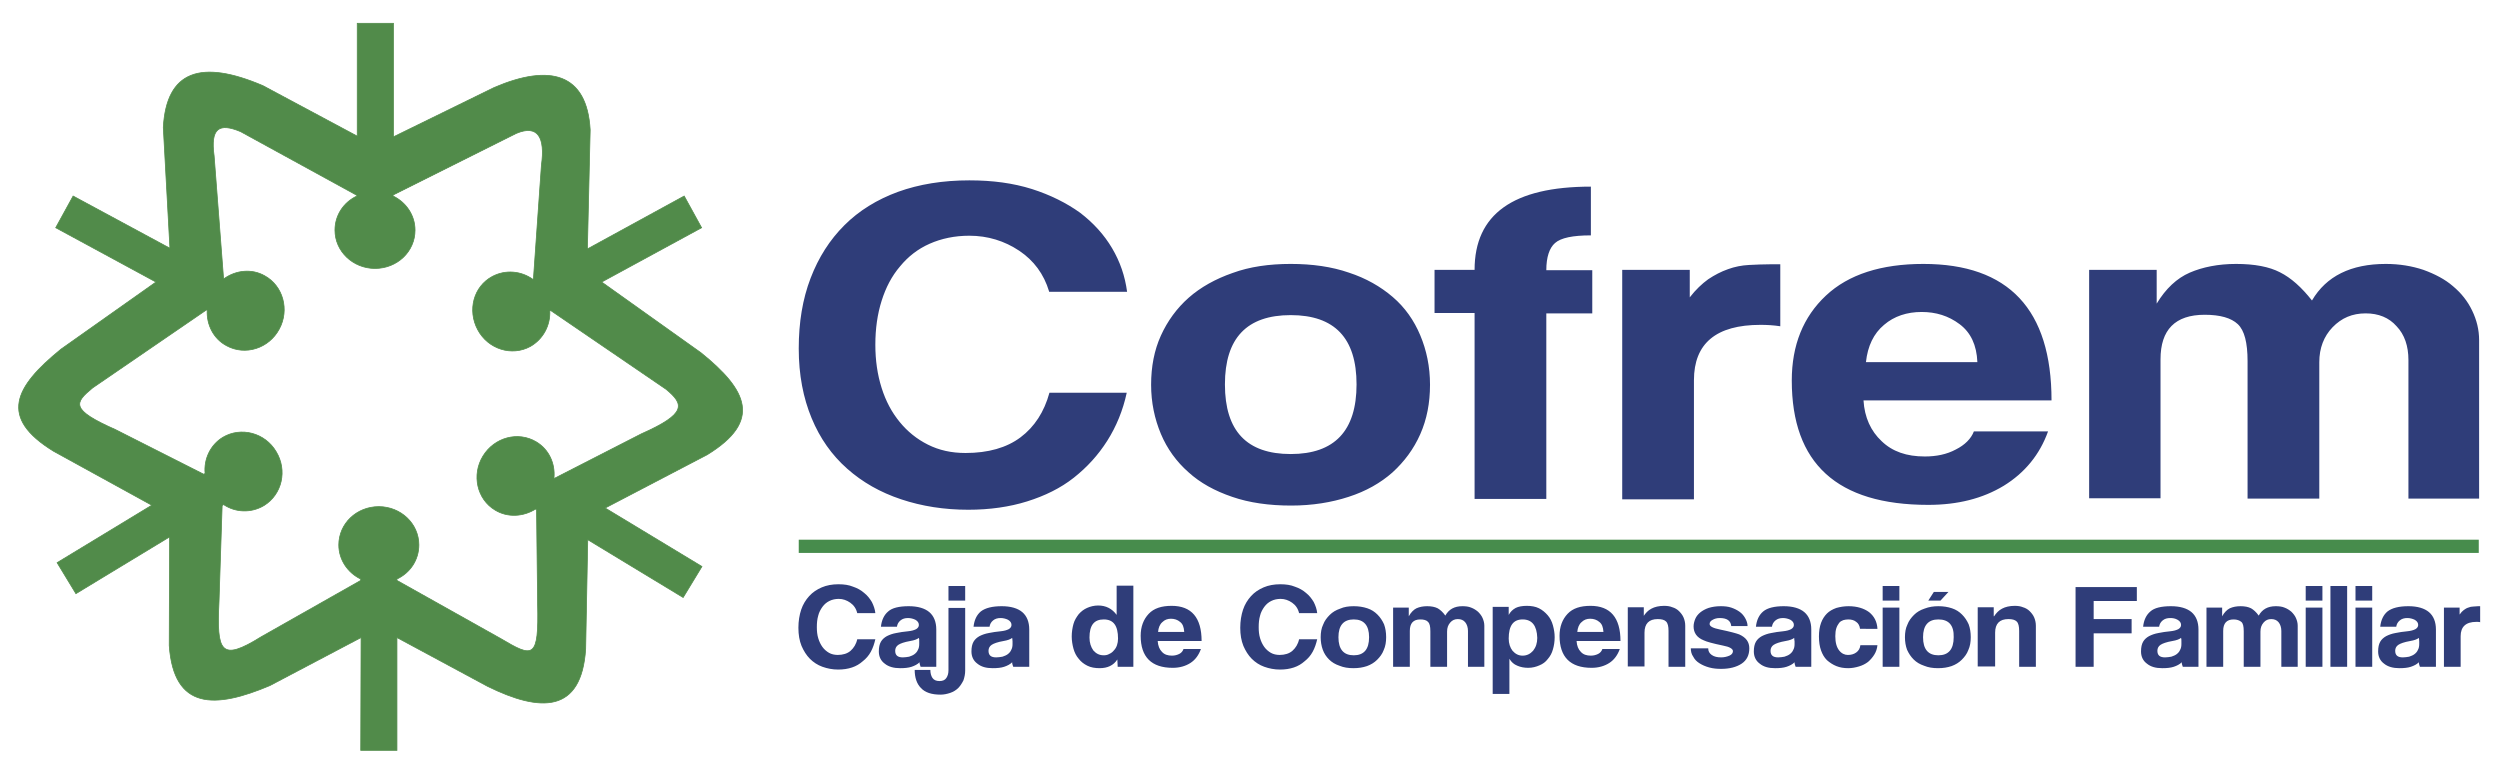
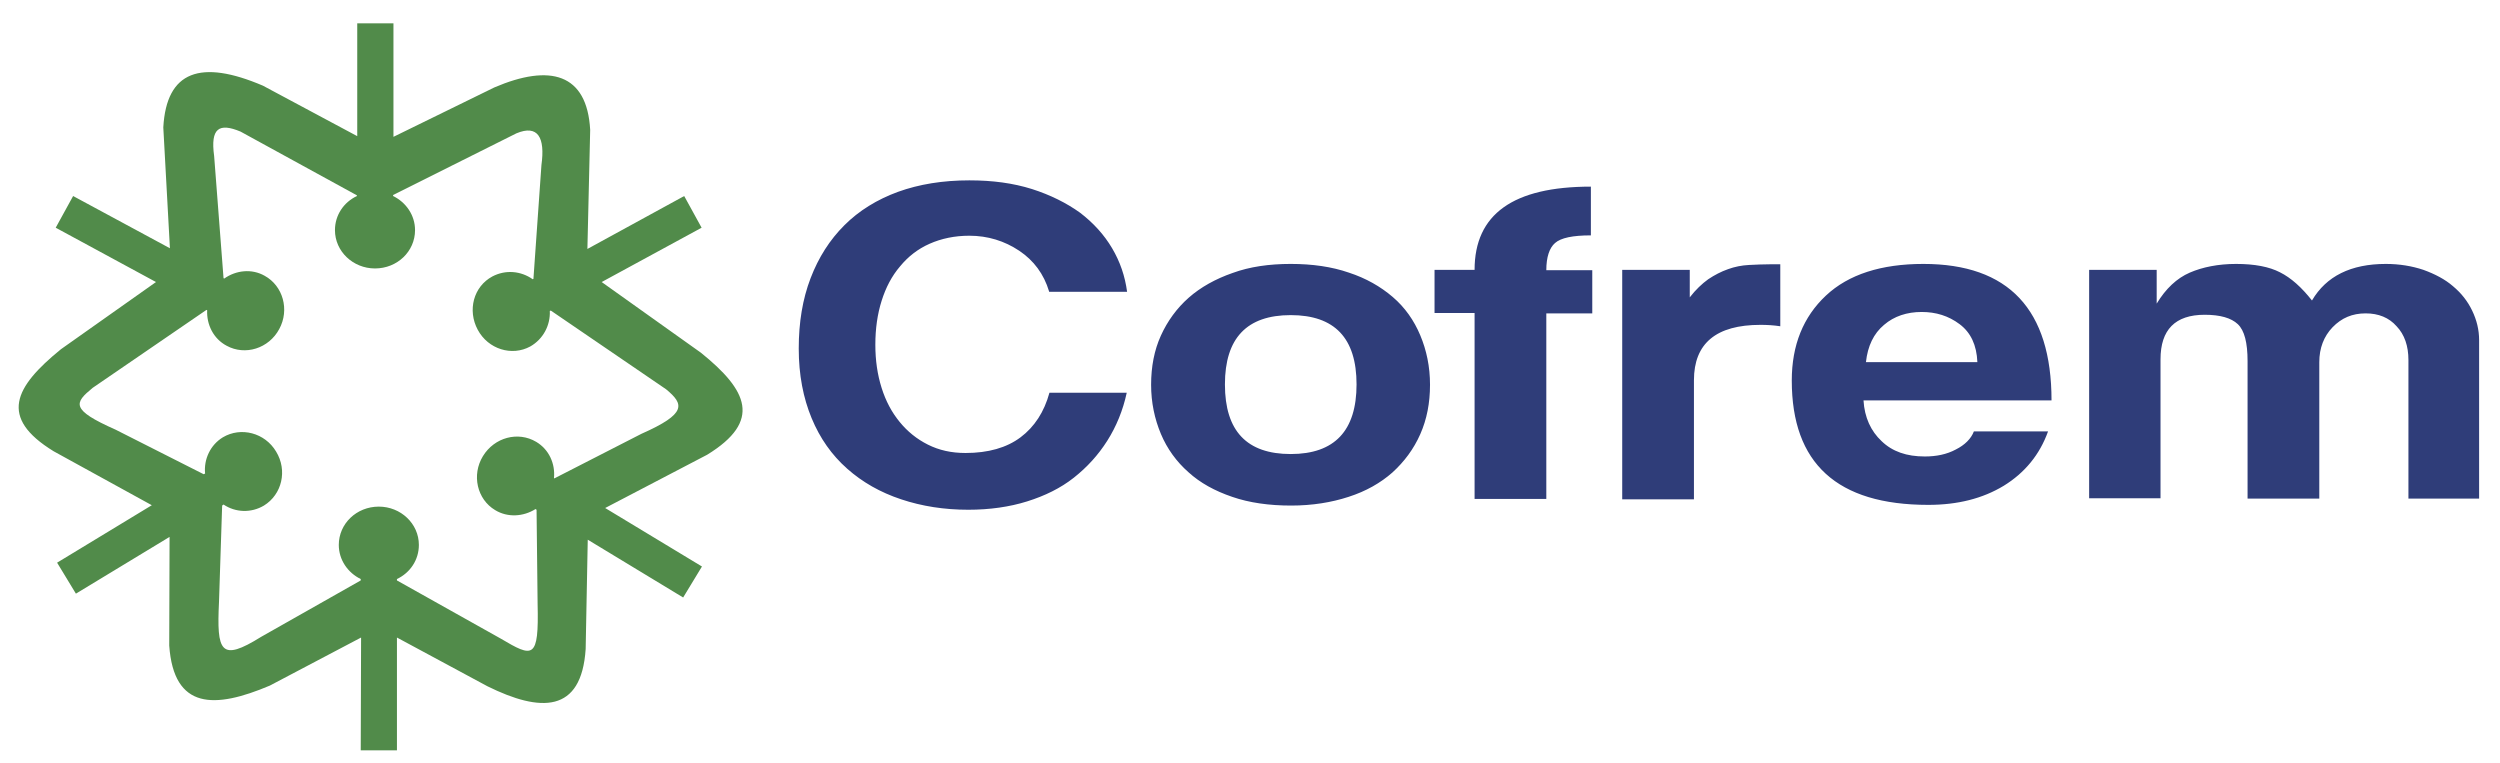
<svg xmlns="http://www.w3.org/2000/svg" xmlns:xlink="http://www.w3.org/1999/xlink" version="1.1" id="Capa_1" x="0px" y="0px" viewBox="0 0 718 219" style="enable-background:new 0 0 718 219;" xml:space="preserve">
  <style type="text/css">
	.st0{clip-path:url(#SVGID_2_);fill-rule:evenodd;clip-rule:evenodd;fill:#518B4A;}
	.st1{clip-path:url(#SVGID_2_);fill:none;stroke:#518B4A;stroke-width:0.216;stroke-miterlimit:22.926;}
	.st2{clip-path:url(#SVGID_2_);fill:#2F3D79;}
	.st3{clip-path:url(#SVGID_2_);fill-rule:evenodd;clip-rule:evenodd;fill:#478C4C;}
</style>
  <g>
    <defs>
      <rect id="SVGID_1_" x="-39" y="-212" width="810" height="630" />
    </defs>
    <clipPath id="SVGID_2_">
      <use xlink:href="#SVGID_1_" style="overflow:visible;" />
    </clipPath>
    <path class="st0" d="M48.7,154.2l-26.9,16.3l-5.4-8.9l27.2-16.5l-28.2-15.5c-15.8-9.7-11.3-18.4,2.1-29.3L44.8,81L16,65.4l5-9.1   l27.8,15l-1.9-34.7c0.9-16.3,10.8-19.6,28.6-12l27.1,14.5V6.7h10.4v32.6l29-14.2c15.9-6.8,26.6-4.1,27.5,12.2l-0.8,34.2l27.8-15.2   l5,9.1l-28.7,15.6l28.5,20.3c13.4,10.8,17.6,19.6,1.8,29.3l-29.3,15.3l27.8,16.8l-5.4,8.9l-27.4-16.6l-0.6,31.4   c-1.2,18.5-13,18.2-28.2,10.7l-26-14l0,32.4h-10.4l0.1-32.4l-26.2,13.8c-15.8,6.7-27.6,7-28.9-11.5L48.7,154.2z M107.7,77.1   c-6.3,0-11.5-4.9-11.5-11c0-4.3,2.5-8,6.3-9.8v-0.2L69.1,37.8c-6.2-2.6-8.7-1-7.6,7l2.7,35.1l0.2,0.1c3.4-2.4,7.9-2.9,11.6-0.8   c5.3,2.9,7.2,9.8,4.2,15.3c-3,5.6-9.8,7.7-15.1,4.8c-3.8-2-5.8-6.1-5.6-10.2L59.3,89l-32.7,22.4c-5.2,4.3-6.5,6.2,6.6,12l25.3,12.8   l0.4-0.2c-0.4-4.1,1.5-8.2,5.1-10.4c5.2-3.1,12.1-1.3,15.3,4.1c3.3,5.4,1.7,12.3-3.5,15.5c-3.7,2.2-8.2,2-11.6-0.3l-0.4,0.3   l-0.9,27.6c-0.7,14.4,0.4,17.4,12.1,10.1l28.6-16.2l0-0.4c-3.7-1.8-6.3-5.5-6.3-9.8c0-6.1,5.1-11,11.5-11c6.3,0,11.5,4.9,11.5,11   c0,4.3-2.5,8-6.3,9.8v0.4l29.8,16.7c9.3,5.5,11,6.1,10.6-10l-0.3-27l-0.3-0.2c-3.5,2.2-8,2.5-11.6,0.3c-5.2-3.1-6.8-10.1-3.5-15.5   c3.3-5.4,10.1-7.2,15.3-4.1c3.7,2.2,5.5,6.3,5.1,10.4l0.1,0.1l25-12.8c13.1-5.8,12.3-8.5,7.1-12.8l-33.1-22.6l-0.3,0.1   c0.2,4.1-1.9,8.1-5.6,10.2c-5.3,2.9-12.1,0.8-15.1-4.8c-3-5.6-1.2-12.4,4.2-15.3c3.8-2,8.2-1.6,11.6,0.8l0.2-0.1l2.3-32.7   c1.1-7.9-1-11.7-7.2-9.1L112.9,56v0.3c3.7,1.8,6.3,5.5,6.3,9.8C119.2,72.2,114.1,77.1,107.7,77.1z" />
-     <path class="st1" d="M48.7,154.2l-26.9,16.3l-5.4-8.9l27.2-16.5l-28.2-15.5c-15.8-9.7-11.3-18.4,2.1-29.3L44.8,81L16,65.4l5-9.1   l27.8,15l-1.9-34.7c0.9-16.3,10.8-19.6,28.6-12l27.1,14.5V6.7h10.4v32.6l29-14.2c15.9-6.8,26.6-4.1,27.5,12.2l-0.8,34.2l27.8-15.2   l5,9.1l-28.7,15.6l28.5,20.3c13.4,10.8,17.6,19.6,1.8,29.3l-29.3,15.3l27.8,16.8l-5.4,8.9l-27.4-16.6l-0.6,31.4   c-1.2,18.5-13,18.2-28.2,10.7l-26-14l0,32.4h-10.4l0.1-32.4l-26.2,13.8c-15.8,6.7-27.6,7-28.9-11.5L48.7,154.2z M107.7,77.1   c-6.3,0-11.5-4.9-11.5-11c0-4.3,2.5-8,6.3-9.8v-0.2L69.1,37.8c-6.2-2.6-8.7-1-7.6,7l2.7,35.1l0.2,0.1c3.4-2.4,7.9-2.9,11.6-0.8   c5.3,2.9,7.2,9.8,4.2,15.3c-3,5.6-9.8,7.7-15.1,4.8c-3.8-2-5.8-6.1-5.6-10.2L59.3,89l-32.7,22.4c-5.2,4.3-6.5,6.2,6.6,12l25.3,12.8   l0.4-0.2c-0.4-4.1,1.5-8.2,5.1-10.4c5.2-3.1,12.1-1.3,15.3,4.1c3.3,5.4,1.7,12.3-3.5,15.5c-3.7,2.2-8.2,2-11.6-0.3l-0.4,0.3   l-0.9,27.6c-0.7,14.4,0.4,17.4,12.1,10.1l28.6-16.2l0-0.4c-3.7-1.8-6.3-5.5-6.3-9.8c0-6.1,5.1-11,11.5-11c6.3,0,11.5,4.9,11.5,11   c0,4.3-2.5,8-6.3,9.8v0.4l29.8,16.7c9.3,5.5,11,6.1,10.6-10l-0.3-27l-0.3-0.2c-3.5,2.2-8,2.5-11.6,0.3c-5.2-3.1-6.8-10.1-3.5-15.5   c3.3-5.4,10.1-7.2,15.3-4.1c3.7,2.2,5.5,6.3,5.1,10.4l0.1,0.1l25-12.8c13.1-5.8,12.3-8.5,7.1-12.8l-33.1-22.6l-0.3,0.1   c0.2,4.1-1.9,8.1-5.6,10.2c-5.3,2.9-12.1,0.8-15.1-4.8c-3-5.6-1.2-12.4,4.2-15.3c3.8-2,8.2-1.6,11.6,0.8l0.2-0.1l2.3-32.7   c1.1-7.9-1-11.7-7.2-9.1L112.9,56v0.3c3.7,1.8,6.3,5.5,6.3,9.8C119.2,72.2,114.1,77.1,107.7,77.1z" />
-     <path class="st2" d="M712.5,178.7c-0.5-0.1-0.9-0.1-1.3-0.1c-3,0-4.5,1.4-4.5,4.1v8.8h-4.8v-17h4.5v2c0.4-0.6,0.8-1,1.2-1.3   c0.4-0.3,0.9-0.6,1.3-0.7c0.5-0.2,0.9-0.3,1.4-0.3c0.5,0,1-0.1,1.4-0.1h0.6V178.7z M691.7,174.1c2.6,0,4.6,0.6,5.9,1.7   c1.3,1.1,2,2.8,2,5v10.7H695c-0.1-0.2-0.1-0.4-0.2-0.6c-0.1-0.2-0.1-0.5-0.1-0.7c-0.6,0.6-1.4,1-2.3,1.3c-0.9,0.3-2,0.4-3.3,0.4   c-1.8,0-3.3-0.4-4.4-1.3c-1.1-0.8-1.7-2-1.7-3.5c0-1.2,0.2-2.1,0.6-2.8c0.4-0.7,1-1.2,1.7-1.6c0.8-0.4,1.6-0.7,2.7-0.9   c1-0.2,2.2-0.4,3.4-0.5c1-0.1,1.7-0.3,2.3-0.6c0.5-0.3,0.8-0.7,0.8-1.2c0-0.6-0.3-1.1-1-1.5c-0.6-0.3-1.4-0.5-2.1-0.5   c-0.9,0-1.6,0.2-2.2,0.7c-0.6,0.5-0.9,1.1-1,1.8h-4.6c0.2-1.9,0.9-3.4,2.1-4.4C687,174.6,689,174.1,691.7,174.1z M694.7,183.2   c-0.5,0.4-1.3,0.7-2.5,0.9c-1.7,0.3-2.8,0.7-3.4,1.1c-0.6,0.4-0.9,1-0.9,1.7c0,1.3,0.7,1.9,2.2,1.9c0.6,0,1.2-0.1,1.8-0.2   c0.6-0.2,1.1-0.4,1.5-0.7c0.4-0.3,0.8-0.7,1-1.2c0.3-0.5,0.4-1.1,0.4-1.7c0-0.2,0-0.5,0-0.8C694.8,183.7,694.7,183.4,694.7,183.2z    M681.3,172.5h-4.8v-4.2h4.8V172.5z M681.3,191.5h-4.8v-17h4.8V191.5z M674.1,191.5h-4.8v-23.2h4.8V191.5z M667,172.5h-4.8v-4.2   h4.8V172.5z M667,191.5h-4.8v-17h4.8V191.5z M638.2,177c0.6-1.1,1.4-1.9,2.2-2.3c0.9-0.4,1.9-0.6,3.1-0.6c1.2,0,2.2,0.2,3,0.6   c0.7,0.4,1.5,1.1,2.2,2.1c1-1.8,2.6-2.7,4.9-2.7c0.9,0,1.8,0.1,2.5,0.4c0.8,0.3,1.4,0.7,2,1.2c0.5,0.5,1,1.1,1.3,1.8   c0.3,0.7,0.5,1.4,0.5,2.2v11.8h-4.7v-10.3c0-1-0.3-1.9-0.8-2.5c-0.5-0.6-1.2-0.9-2.1-0.9c-0.9,0-1.6,0.3-2.2,1   c-0.6,0.7-0.9,1.5-0.9,2.6v10.1h-4.8v-10.2c0-1.4-0.2-2.3-0.7-2.7s-1.2-0.7-2.2-0.7c-2,0-3,1.1-3,3.3v10.3h-4.8v-17h4.5V177z    M623.5,174.1c2.6,0,4.6,0.6,5.9,1.7c1.3,1.1,2,2.8,2,5v10.7h-4.5c-0.1-0.2-0.1-0.4-0.2-0.6c-0.1-0.2-0.1-0.5-0.1-0.7   c-0.6,0.6-1.4,1-2.3,1.3c-0.9,0.3-2,0.4-3.3,0.4c-1.9,0-3.3-0.4-4.4-1.3c-1.1-0.8-1.7-2-1.7-3.5c0-1.2,0.2-2.1,0.6-2.8   c0.4-0.7,1-1.2,1.7-1.6c0.8-0.4,1.6-0.7,2.7-0.9c1-0.2,2.2-0.4,3.4-0.5c1-0.1,1.7-0.3,2.3-0.6c0.5-0.3,0.8-0.7,0.8-1.2   c0-0.6-0.3-1.1-1-1.5s-1.4-0.5-2.1-0.5c-0.9,0-1.6,0.2-2.2,0.7c-0.6,0.5-0.9,1.1-1,1.8h-4.6c0.2-1.9,0.9-3.4,2.1-4.4   C618.7,174.6,620.7,174.1,623.5,174.1z M626.4,183.2c-0.5,0.4-1.3,0.7-2.5,0.9c-1.7,0.3-2.8,0.7-3.4,1.1c-0.6,0.4-0.9,1-0.9,1.7   c0,1.3,0.7,1.9,2.2,1.9c0.6,0,1.2-0.1,1.8-0.2c0.6-0.2,1.1-0.4,1.5-0.7c0.4-0.3,0.8-0.7,1-1.2c0.3-0.5,0.4-1.1,0.4-1.7   c0-0.2,0-0.5,0-0.8C626.5,183.7,626.5,183.4,626.4,183.2z M613.7,172.6h-12.4v5.2h10.9v4.1h-10.9v9.6h-5.2v-22.9h17.6V172.6z    M572.7,177c0.6-0.9,1.3-1.7,2.3-2.2c0.9-0.5,2.2-0.8,3.6-0.8c0.9,0,1.7,0.1,2.4,0.4c0.7,0.2,1.4,0.6,1.9,1.1   c0.5,0.5,1,1.1,1.3,1.8c0.3,0.7,0.5,1.5,0.5,2.4v11.8h-4.8v-10.3c0-1.3-0.2-2.2-0.7-2.7c-0.5-0.5-1.3-0.7-2.4-0.7   c-2.5,0-3.8,1.3-3.8,3.9v9.7H568v-17h4.6V177z M557.3,172.5h-3.5l1.6-2.5h4.2L557.3,172.5z M556.7,174.1c1.4,0,2.7,0.2,3.9,0.6   c1.2,0.4,2.1,1,2.9,1.8c0.8,0.8,1.4,1.7,1.9,2.8c0.4,1.1,0.6,2.3,0.6,3.7s-0.2,2.6-0.7,3.7c-0.4,1.1-1.1,2-1.9,2.8   c-0.8,0.8-1.8,1.4-2.9,1.8c-1.2,0.4-2.4,0.6-3.9,0.6c-1.5,0-2.8-0.2-4-0.7c-1.2-0.4-2.2-1-3-1.8s-1.4-1.7-1.9-2.8   c-0.4-1.1-0.6-2.3-0.6-3.6c0-1.3,0.2-2.6,0.7-3.6c0.4-1.1,1.1-2,1.9-2.8c0.8-0.8,1.8-1.4,3-1.8C554,174.3,555.3,174.1,556.7,174.1z    M556.7,177.9c-2.9,0-4.4,1.7-4.4,5.1c0,3.5,1.5,5.2,4.4,5.2c2.9,0,4.4-1.7,4.4-5.2C561.2,179.6,559.7,177.9,556.7,177.9z    M545.5,172.5h-4.8v-4.2h4.8V172.5z M545.5,191.5h-4.8v-17h4.8V191.5z M534.2,180.6c-0.1-0.9-0.5-1.6-1.1-2   c-0.6-0.5-1.4-0.7-2.3-0.7c-0.5,0-1,0.1-1.4,0.2c-0.5,0.2-0.9,0.4-1.2,0.8c-0.3,0.4-0.6,0.9-0.8,1.5c-0.2,0.6-0.3,1.4-0.3,2.3   c0,1.9,0.4,3.2,1.1,4.1c0.7,0.9,1.6,1.3,2.5,1.3c0.9,0,1.7-0.2,2.4-0.7c0.7-0.5,1.1-1.2,1.2-2.1h4.9c-0.1,1-0.4,1.9-0.9,2.7   c-0.5,0.8-1.1,1.5-1.8,2.1c-0.8,0.6-1.6,1-2.6,1.3c-1,0.3-2,0.5-3.1,0.5c-1.3,0-2.4-0.2-3.4-0.6c-1-0.4-1.9-1-2.7-1.7   c-0.8-0.8-1.3-1.7-1.7-2.8c-0.4-1.1-0.6-2.5-0.6-4c0-1.5,0.2-2.8,0.6-3.9c0.4-1.1,1-2,1.7-2.7c0.7-0.7,1.6-1.2,2.7-1.6   c1.1-0.3,2.2-0.5,3.5-0.5c2.4,0,4.4,0.6,5.9,1.7c1.5,1.2,2.3,2.8,2.4,4.8H534.2z M512.3,174.1c2.6,0,4.6,0.6,5.9,1.7   c1.3,1.1,2,2.8,2,5v10.7h-4.5c-0.1-0.2-0.1-0.4-0.2-0.6c-0.1-0.2-0.1-0.5-0.1-0.7c-0.6,0.6-1.4,1-2.3,1.3c-0.9,0.3-2,0.4-3.3,0.4   c-1.9,0-3.3-0.4-4.4-1.3c-1.1-0.8-1.7-2-1.7-3.5c0-1.2,0.2-2.1,0.6-2.8c0.4-0.7,1-1.2,1.7-1.6c0.8-0.4,1.6-0.7,2.7-0.9   c1-0.2,2.2-0.4,3.4-0.5c1-0.1,1.7-0.3,2.3-0.6c0.5-0.3,0.8-0.7,0.8-1.2c0-0.6-0.3-1.1-1-1.5c-0.6-0.3-1.4-0.5-2.1-0.5   c-0.9,0-1.6,0.2-2.2,0.7c-0.6,0.5-0.9,1.1-1,1.8h-4.6c0.2-1.9,0.9-3.4,2.1-4.4C507.6,174.6,509.6,174.1,512.3,174.1z M515.3,183.2   c-0.5,0.4-1.3,0.7-2.5,0.9c-1.7,0.3-2.8,0.7-3.4,1.1c-0.6,0.4-0.9,1-0.9,1.7c0,1.3,0.7,1.9,2.2,1.9c0.6,0,1.2-0.1,1.8-0.2   c0.6-0.2,1.1-0.4,1.5-0.7c0.4-0.3,0.8-0.7,1-1.2c0.3-0.5,0.4-1.1,0.4-1.7c0-0.2,0-0.5,0-0.8C515.3,183.7,515.3,183.4,515.3,183.2z    M497.2,179.7c-0.2-1.5-1.3-2.2-3.3-2.2c-0.8,0-1.5,0.2-2,0.5c-0.6,0.3-0.9,0.7-0.9,1.2c0,0.7,1,1.2,3,1.6c2.9,0.6,4.7,1.1,5.5,1.4   c2,0.9,2.9,2.2,2.9,4c0,1.9-0.7,3.4-2.2,4.4c-1.5,1-3.5,1.5-5.9,1.5c-1.2,0-2.3-0.1-3.4-0.4c-1.1-0.3-2-0.7-2.8-1.2   c-0.8-0.5-1.4-1.1-1.8-1.9c-0.5-0.7-0.7-1.5-0.7-2.4h5c0,0.8,0.3,1.4,1,1.9c0.7,0.5,1.6,0.7,2.7,0.7c0.9,0,1.7-0.2,2.4-0.5   c0.7-0.3,1-0.8,1-1.3c0-0.3-0.2-0.6-0.7-0.9c-0.5-0.3-1.2-0.5-2.2-0.7c-2.9-0.6-4.7-1.1-5.5-1.5c-2-0.8-2.9-2.2-2.9-4   c0-0.7,0.2-1.5,0.5-2.2c0.3-0.7,0.8-1.3,1.4-1.8c0.6-0.5,1.5-1,2.4-1.3c1-0.3,2.1-0.5,3.5-0.5c1.1,0,2.1,0.1,3,0.4   c0.9,0.3,1.7,0.7,2.4,1.2c0.7,0.5,1.2,1.1,1.6,1.8c0.4,0.7,0.7,1.5,0.7,2.3H497.2z M472,177c0.6-0.9,1.3-1.7,2.3-2.2   c0.9-0.5,2.2-0.8,3.6-0.8c0.9,0,1.7,0.1,2.4,0.4c0.7,0.2,1.4,0.6,1.9,1.1c0.5,0.5,1,1.1,1.3,1.8c0.3,0.7,0.5,1.5,0.5,2.4v11.8h-4.8   v-10.3c0-1.3-0.2-2.2-0.7-2.7c-0.5-0.5-1.3-0.7-2.4-0.7c-2.5,0-3.8,1.3-3.8,3.9v9.7h-4.8v-17h4.6V177z M452.8,184.2   c0.1,1.3,0.5,2.3,1.2,3c0.7,0.8,1.7,1.1,2.9,1.1c0.8,0,1.5-0.2,2.1-0.5c0.6-0.3,1-0.8,1.2-1.4h5c-0.6,1.7-1.6,3.1-3,4   c-1.4,0.9-3.1,1.4-5.1,1.4c-6.1,0-9.2-3.1-9.2-9.2c0-2.6,0.8-4.7,2.3-6.3c1.5-1.6,3.7-2.3,6.6-2.3c5.7,0,8.6,3.4,8.6,10.1H452.8z    M460.5,181.4c-0.1-1.3-0.4-2.2-1.2-2.8c-0.7-0.6-1.6-0.9-2.6-0.9c-1,0-1.8,0.3-2.5,1c-0.7,0.6-1.1,1.6-1.2,2.8H460.5z    M433.3,174.5v2.1c0.5-0.9,1.1-1.5,2-2c0.8-0.4,1.9-0.6,3.2-0.6c1.3,0,2.5,0.2,3.5,0.7c1,0.5,1.8,1.2,2.5,2   c0.7,0.8,1.2,1.8,1.5,2.9c0.3,1.1,0.5,2.2,0.5,3.4c0,1.3-0.2,2.5-0.5,3.5c-0.3,1.1-0.8,2-1.5,2.8c-0.6,0.8-1.4,1.4-2.4,1.8   c-0.9,0.4-2,0.7-3.2,0.7c-1.1,0-2.2-0.2-3.1-0.6c-1-0.4-1.7-1-2.3-2v10.1h-4.8v-25H433.3z M437.3,177.9c-2.7,0-4,1.8-4,5.5   c0,1.4,0.4,2.6,1.1,3.5c0.8,0.9,1.7,1.4,2.9,1.4c1.2,0,2.2-0.5,3-1.4c0.8-1,1.2-2.2,1.2-3.7C441.4,179.7,440,177.9,437.3,177.9z    M404.6,177c0.6-1.1,1.4-1.9,2.2-2.3c0.9-0.4,1.9-0.6,3.1-0.6c1.2,0,2.2,0.2,3,0.6c0.7,0.4,1.5,1.1,2.2,2.1c1-1.8,2.6-2.7,4.9-2.7   c0.9,0,1.8,0.1,2.5,0.4c0.8,0.3,1.4,0.7,2,1.2c0.5,0.5,1,1.1,1.3,1.8c0.3,0.7,0.5,1.4,0.5,2.2v11.8h-4.7v-10.3c0-1-0.3-1.9-0.8-2.5   c-0.5-0.6-1.2-0.9-2.1-0.9c-0.9,0-1.6,0.3-2.2,1c-0.6,0.7-0.9,1.5-0.9,2.6v10.1h-4.8v-10.2c0-1.4-0.2-2.3-0.7-2.7   c-0.4-0.5-1.2-0.7-2.2-0.7c-2,0-3,1.1-3,3.3v10.3h-4.8v-17h4.5V177z M388.8,174.1c1.4,0,2.7,0.2,3.9,0.6c1.2,0.4,2.1,1,2.9,1.8   c0.8,0.8,1.4,1.7,1.9,2.8c0.4,1.1,0.6,2.3,0.6,3.7s-0.2,2.6-0.7,3.7c-0.4,1.1-1.1,2-1.9,2.8c-0.8,0.8-1.8,1.4-2.9,1.8   c-1.2,0.4-2.4,0.6-3.9,0.6c-1.5,0-2.8-0.2-4-0.7c-1.2-0.4-2.2-1-3-1.8c-0.8-0.8-1.4-1.7-1.8-2.8c-0.4-1.1-0.6-2.3-0.6-3.6   c0-1.3,0.2-2.6,0.7-3.6c0.4-1.1,1.1-2,1.9-2.8c0.8-0.8,1.8-1.4,3-1.8C386,174.3,387.3,174.1,388.8,174.1z M388.8,177.9   c-2.9,0-4.4,1.7-4.4,5.1c0,3.5,1.5,5.2,4.4,5.2s4.4-1.7,4.4-5.2C393.2,179.6,391.7,177.9,388.8,177.9z M373.1,176.1   c-0.3-1.3-1-2.3-2-3c-1-0.7-2.1-1.1-3.3-1.1c-1,0-1.9,0.2-2.7,0.6c-0.8,0.4-1.4,0.9-2,1.7c-0.5,0.7-1,1.6-1.2,2.5   c-0.3,1-0.4,2.1-0.4,3.3c0,1.2,0.1,2.2,0.4,3.2c0.3,1,0.7,1.8,1.2,2.5c0.5,0.7,1.2,1.3,1.9,1.7c0.7,0.4,1.6,0.6,2.5,0.6   c1.5,0,2.8-0.4,3.7-1.2c0.9-0.8,1.6-1.9,1.9-3.3h5.2c-0.3,1.3-0.7,2.5-1.3,3.6c-0.6,1.1-1.4,2-2.3,2.7c-0.9,0.8-1.9,1.4-3.1,1.8   c-1.2,0.4-2.5,0.6-4,0.6c-1.6,0-3.1-0.3-4.5-0.8c-1.4-0.5-2.6-1.3-3.6-2.3c-1-1-1.8-2.3-2.4-3.7c-0.6-1.5-0.9-3.2-0.9-5.2   c0-1.9,0.3-3.7,0.8-5.2c0.5-1.5,1.3-2.8,2.3-3.9c1-1.1,2.2-1.9,3.6-2.5c1.4-0.6,3-0.9,4.8-0.9c1.6,0,3,0.2,4.2,0.7   c1.2,0.4,2.3,1,3.2,1.8c0.9,0.7,1.6,1.6,2.2,2.6c0.5,1,0.9,2.1,1,3.2H373.1z M332.5,184.2c0.1,1.3,0.5,2.3,1.2,3   c0.7,0.8,1.7,1.1,2.9,1.1c0.8,0,1.5-0.2,2.1-0.5c0.6-0.3,1-0.8,1.2-1.4h5c-0.6,1.7-1.6,3.1-3,4s-3.1,1.4-5.1,1.4   c-6.1,0-9.2-3.1-9.2-9.2c0-2.6,0.8-4.7,2.3-6.3c1.5-1.6,3.7-2.3,6.6-2.3c5.7,0,8.6,3.4,8.6,10.1H332.5z M340.1,181.4   c-0.1-1.3-0.4-2.2-1.2-2.8c-0.7-0.6-1.6-0.9-2.6-0.9c-1,0-1.8,0.3-2.5,1c-0.7,0.6-1.1,1.6-1.2,2.8H340.1z M325.7,191.5H321   l-0.1-2.1c-1.1,1.7-2.8,2.5-5.1,2.5c-1.3,0-2.5-0.2-3.5-0.7c-1-0.5-1.8-1.1-2.5-2c-0.7-0.8-1.2-1.8-1.5-2.9   c-0.3-1.1-0.5-2.3-0.5-3.5c0-1.3,0.2-2.5,0.5-3.6c0.3-1.1,0.9-2,1.5-2.8c0.7-0.8,1.5-1.4,2.4-1.8c0.9-0.4,2-0.7,3.2-0.7   c2.2,0,4,0.9,5.3,2.7v-8.4h4.8V191.5z M317,177.9c-2.8,0-4.1,1.7-4.1,5.2c0,1.5,0.4,2.7,1.1,3.7c0.8,0.9,1.7,1.4,3,1.4   c0.6,0,1.1-0.1,1.6-0.4c0.5-0.2,1-0.6,1.3-1c0.4-0.4,0.7-0.9,0.9-1.5c0.2-0.6,0.3-1.2,0.3-1.9C321.1,179.7,319.8,177.9,317,177.9z    M287.7,174.1c2.6,0,4.6,0.6,5.9,1.7c1.3,1.1,2,2.8,2,5v10.7H291c-0.1-0.2-0.1-0.4-0.2-0.6c-0.1-0.2-0.1-0.5-0.1-0.7   c-0.6,0.6-1.4,1-2.3,1.3c-0.9,0.3-2,0.4-3.3,0.4c-1.9,0-3.3-0.4-4.4-1.3c-1.1-0.8-1.7-2-1.7-3.5c0-1.2,0.2-2.1,0.6-2.8   c0.4-0.7,1-1.2,1.7-1.6c0.8-0.4,1.6-0.7,2.7-0.9c1-0.2,2.2-0.4,3.4-0.5c1-0.1,1.7-0.3,2.3-0.6c0.5-0.3,0.8-0.7,0.8-1.2   c0-0.6-0.3-1.1-1-1.5c-0.6-0.3-1.4-0.5-2.1-0.5c-0.9,0-1.6,0.2-2.2,0.7c-0.6,0.5-0.9,1.1-1,1.8h-4.6c0.2-1.9,0.9-3.4,2.1-4.4   C283,174.6,285,174.1,287.7,174.1z M290.7,183.2c-0.5,0.4-1.3,0.7-2.5,0.9c-1.7,0.3-2.8,0.7-3.4,1.1c-0.6,0.4-0.9,1-0.9,1.7   c0,1.3,0.7,1.9,2.2,1.9c0.6,0,1.2-0.1,1.8-0.2c0.6-0.2,1.1-0.4,1.5-0.7c0.4-0.3,0.8-0.7,1-1.2c0.3-0.5,0.4-1.1,0.4-1.7   c0-0.2,0-0.5,0-0.8C290.8,183.7,290.7,183.4,290.7,183.2z M277.2,172.5h-4.8v-4.2h4.8V172.5z M277.2,192.6c0,1-0.2,1.9-0.5,2.8   c-0.4,0.8-0.9,1.6-1.5,2.2c-0.6,0.6-1.4,1.1-2.3,1.4c-0.9,0.3-1.8,0.5-2.8,0.5c-2.5,0-4.4-0.6-5.6-1.9c-1.2-1.2-1.8-3-1.8-5.2h4.5   c0,0.9,0.2,1.7,0.6,2.3c0.4,0.6,1.1,0.9,2,0.9c1,0,1.6-0.3,2-0.9c0.4-0.6,0.6-1.3,0.6-2.2v-17.9h4.8V192.6z M261,174.1   c2.6,0,4.6,0.6,5.9,1.7c1.3,1.1,2,2.8,2,5v10.7h-4.5c-0.1-0.2-0.1-0.4-0.2-0.6c-0.1-0.2-0.1-0.5-0.1-0.7c-0.6,0.6-1.4,1-2.3,1.3   c-0.9,0.3-2,0.4-3.3,0.4c-1.8,0-3.3-0.4-4.4-1.3c-1.1-0.8-1.7-2-1.7-3.5c0-1.2,0.2-2.1,0.6-2.8c0.4-0.7,1-1.2,1.7-1.6   c0.8-0.4,1.6-0.7,2.7-0.9c1-0.2,2.2-0.4,3.4-0.5c1-0.1,1.7-0.3,2.3-0.6c0.5-0.3,0.8-0.7,0.8-1.2c0-0.6-0.3-1.1-1-1.5   c-0.6-0.3-1.4-0.5-2.1-0.5c-0.9,0-1.6,0.2-2.2,0.7c-0.6,0.5-0.9,1.1-1,1.8h-4.6c0.2-1.9,0.9-3.4,2.1-4.4   C256.2,174.6,258.2,174.1,261,174.1z M263.9,183.2c-0.5,0.4-1.3,0.7-2.5,0.9c-1.7,0.3-2.8,0.7-3.4,1.1c-0.6,0.4-0.9,1-0.9,1.7   c0,1.3,0.7,1.9,2.2,1.9c0.6,0,1.2-0.1,1.8-0.2c0.6-0.2,1.1-0.4,1.5-0.7c0.4-0.3,0.8-0.7,1-1.2c0.3-0.5,0.4-1.1,0.4-1.7   c0-0.2,0-0.5,0-0.8C264,183.7,264,183.4,263.9,183.2z M246.2,176.1c-0.3-1.3-1-2.3-2-3c-1-0.7-2.1-1.1-3.3-1.1   c-1,0-1.9,0.2-2.7,0.6c-0.8,0.4-1.4,0.9-2,1.7c-0.5,0.7-1,1.6-1.2,2.5c-0.3,1-0.4,2.1-0.4,3.3c0,1.2,0.1,2.2,0.4,3.2   c0.3,1,0.7,1.8,1.2,2.5c0.5,0.7,1.2,1.3,1.9,1.7c0.7,0.4,1.6,0.6,2.5,0.6c1.5,0,2.8-0.4,3.7-1.2c0.9-0.8,1.6-1.9,1.9-3.3h5.2   c-0.3,1.3-0.7,2.5-1.3,3.6c-0.6,1.1-1.4,2-2.3,2.7c-0.9,0.8-1.9,1.4-3.1,1.8c-1.2,0.4-2.5,0.6-4,0.6c-1.6,0-3.1-0.3-4.5-0.8   c-1.4-0.5-2.6-1.3-3.6-2.3c-1-1-1.8-2.3-2.4-3.7c-0.6-1.5-0.9-3.2-0.9-5.2c0-1.9,0.3-3.7,0.8-5.2c0.5-1.5,1.3-2.8,2.3-3.9   c1-1.1,2.2-1.9,3.6-2.5c1.4-0.6,3-0.9,4.8-0.9c1.6,0,3,0.2,4.2,0.7c1.2,0.4,2.3,1,3.2,1.8c0.9,0.7,1.6,1.6,2.2,2.6   c0.5,1,0.9,2.1,1,3.2H246.2z" />
    <path class="st2" d="M619.4,87.2c2.6-4.3,5.8-7.3,9.5-8.9c3.7-1.6,8.2-2.5,13.3-2.5c5.3,0,9.5,0.8,12.6,2.4   c3.2,1.6,6.2,4.3,9.2,8.1c4.1-7,11.2-10.5,21.2-10.5c3.9,0,7.5,0.6,10.8,1.7c3.3,1.2,6.2,2.7,8.5,4.7c2.4,2,4.2,4.3,5.5,7   c1.3,2.7,2,5.5,2,8.5v45.5h-20.3v-39.8c0-4-1.1-7.3-3.4-9.7c-2.2-2.5-5.2-3.7-8.9-3.7c-3.8,0-6.9,1.3-9.5,4c-2.5,2.6-3.8,6-3.8,10   v39.2h-20.6v-39.5c0-5.3-0.9-8.8-2.8-10.6c-1.9-1.8-5.1-2.7-9.5-2.7c-8.5,0-12.7,4.3-12.7,12.8v39.9H600V77.5h19.4V87.2z    M535.2,115c0.3,4.9,2.1,8.8,5.2,11.7c3.1,3,7.2,4.4,12.4,4.4c3.3,0,6.3-0.6,8.9-2c2.6-1.3,4.4-3.1,5.2-5.2h21.3   c-2.4,6.7-6.7,11.9-12.7,15.6c-6.1,3.7-13.3,5.5-21.7,5.5c-26.2,0-39.2-11.9-39.2-35.7c0-10.2,3.3-18.3,9.8-24.4   c6.5-6.1,15.9-9.1,28-9.1c24.5,0,36.8,13.1,36.8,39.2H535.2z M567.9,104c-0.2-4.9-1.9-8.5-5.1-10.9c-3.2-2.4-6.8-3.5-10.9-3.5   c-4.2,0-7.9,1.2-10.8,3.7c-3,2.5-4.7,6.1-5.2,10.7H567.9z M511.3,93.7c-2-0.3-3.8-0.4-5.7-0.4c-12.7,0-19.1,5.3-19.1,15.9v34.2   h-20.6V77.5h19.4v7.9c1.7-2.2,3.5-3.9,5.3-5.2c1.8-1.2,3.7-2.2,5.7-2.9c1.9-0.7,4-1.1,6-1.2c2.1-0.1,4.1-0.2,6.2-0.2h2.8V93.7z    M456.9,67.6c-5.2,0-8.6,0.7-10.3,2.2c-1.6,1.4-2.5,4-2.5,7.8h13.2v12.4h-13.2v53.3h-20.6V89.9H412V77.5h11.5   c0-16,11.1-23.9,33.4-23.9V67.6z M370.7,75.8c6.2,0,11.8,0.8,16.7,2.5c4.9,1.6,9.1,4,12.6,7s6.1,6.7,7.9,11c1.8,4.3,2.8,9,2.8,14.2   c0,5.2-0.9,9.9-2.8,14.2c-1.9,4.3-4.6,7.9-8,11c-3.4,3-7.6,5.4-12.6,7c-4.9,1.6-10.4,2.5-16.5,2.5c-6.3,0-12-0.8-16.9-2.5   c-5-1.7-9.2-4-12.6-7.1c-3.4-3-6.1-6.7-7.9-11c-1.8-4.3-2.8-9-2.8-14.1c0-5.2,0.9-9.9,2.8-14.1c1.9-4.2,4.6-7.9,8-10.9   c3.4-3,7.7-5.4,12.6-7.1C358.9,76.6,364.5,75.8,370.7,75.8z M370.7,90.5c-12.6,0-18.9,6.6-18.9,19.9c0,13.4,6.3,20,18.9,20   s18.9-6.7,18.9-20C389.6,97.1,383.3,90.5,370.7,90.5z M301.3,83.7c-1.5-5-4.4-8.9-8.6-11.7c-4.2-2.8-9-4.3-14.3-4.3   c-4.2,0-8,0.8-11.4,2.3s-6.2,3.7-8.5,6.5c-2.4,2.8-4.1,6.1-5.3,9.9c-1.2,3.8-1.8,8-1.8,12.6c0,4.5,0.6,8.6,1.8,12.4   c1.2,3.8,2.9,7,5.2,9.8c2.2,2.7,4.9,4.9,8.1,6.5c3.2,1.6,6.7,2.4,10.8,2.4c6.5,0,11.8-1.5,15.8-4.5c4-3,6.8-7.3,8.3-12.8h22.2   c-1.1,5.1-3,9.7-5.6,13.8c-2.6,4.1-5.8,7.6-9.6,10.6c-3.8,3-8.3,5.2-13.4,6.8c-5.1,1.6-10.8,2.4-16.9,2.4c-6.9,0-13.3-1-19.3-3   c-6-2-11.1-4.9-15.5-8.8c-4.4-3.9-7.8-8.7-10.2-14.5c-2.4-5.8-3.7-12.4-3.7-20c0-7.5,1.1-14.2,3.4-20.2c2.3-6,5.5-11,9.7-15.2   c4.2-4.2,9.4-7.4,15.4-9.6c6.1-2.2,12.9-3.3,20.5-3.3c6.7,0,12.6,0.8,18,2.5c5.3,1.7,9.9,4,13.8,6.8c3.8,2.9,6.9,6.3,9.2,10.2   c2.3,3.9,3.7,8,4.3,12.5H301.3z" />
-     <rect x="229.4" y="155" class="st3" width="482.5" height="3.8" />
  </g>
</svg>